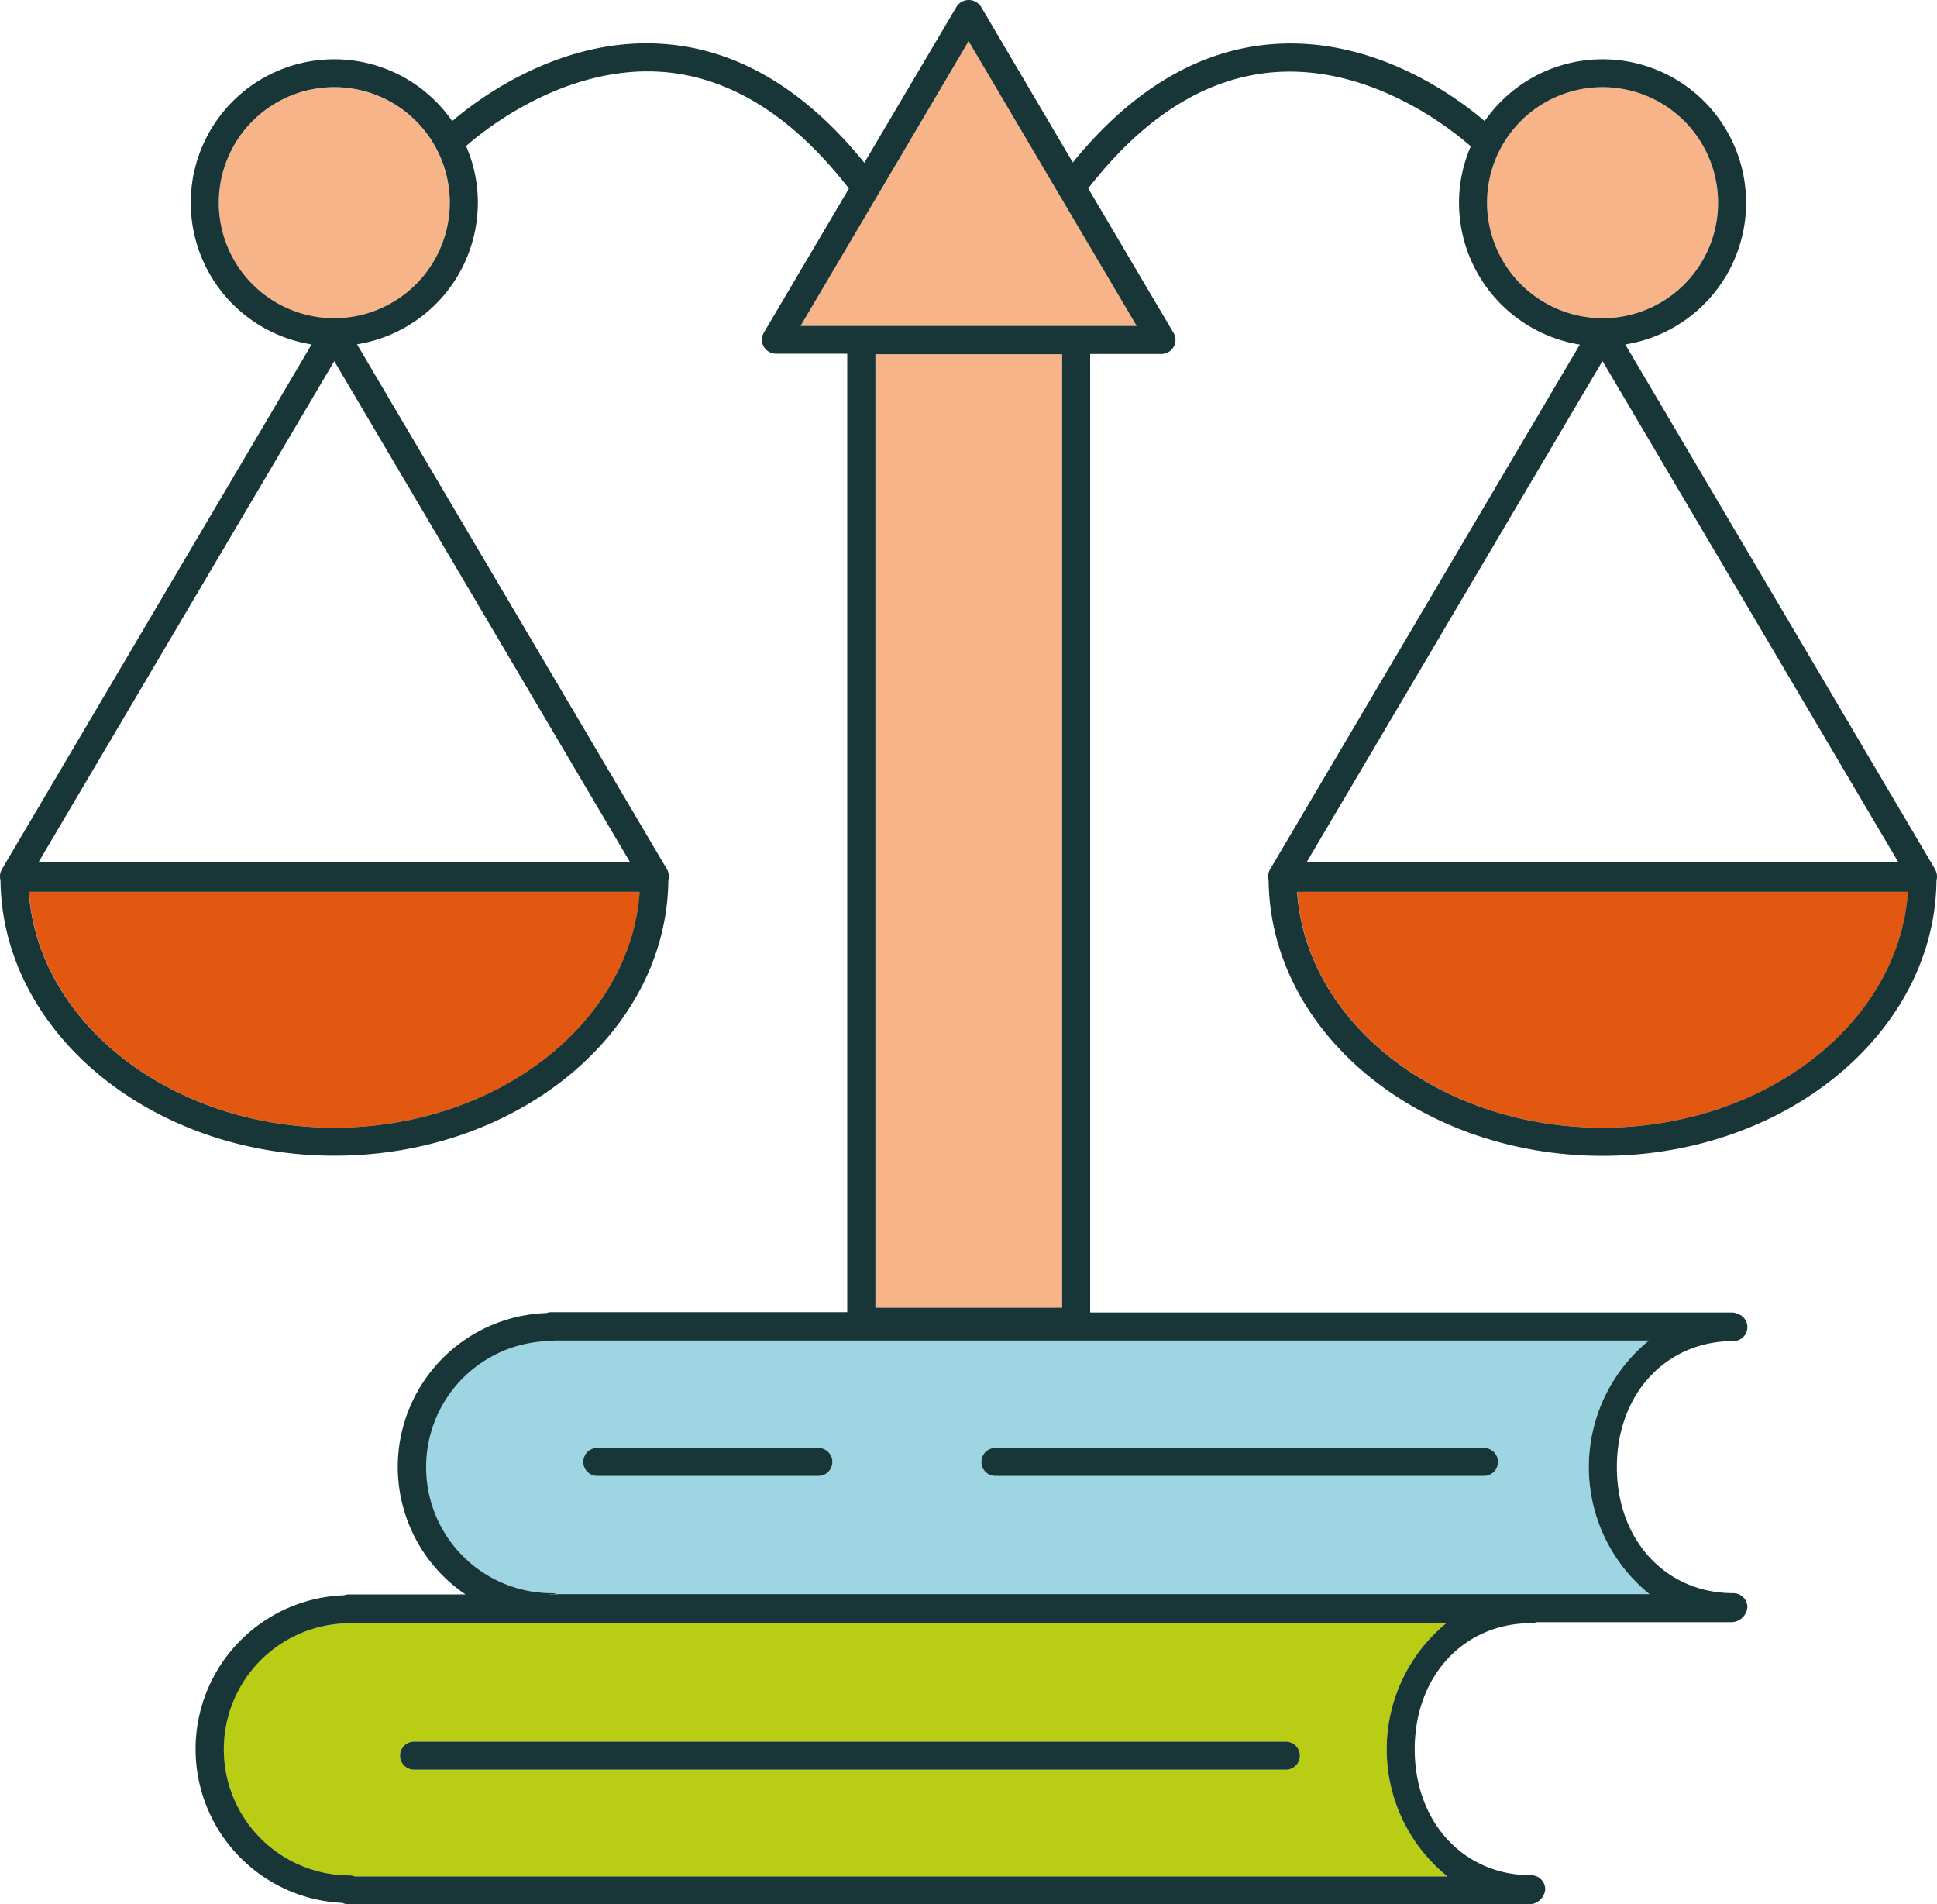
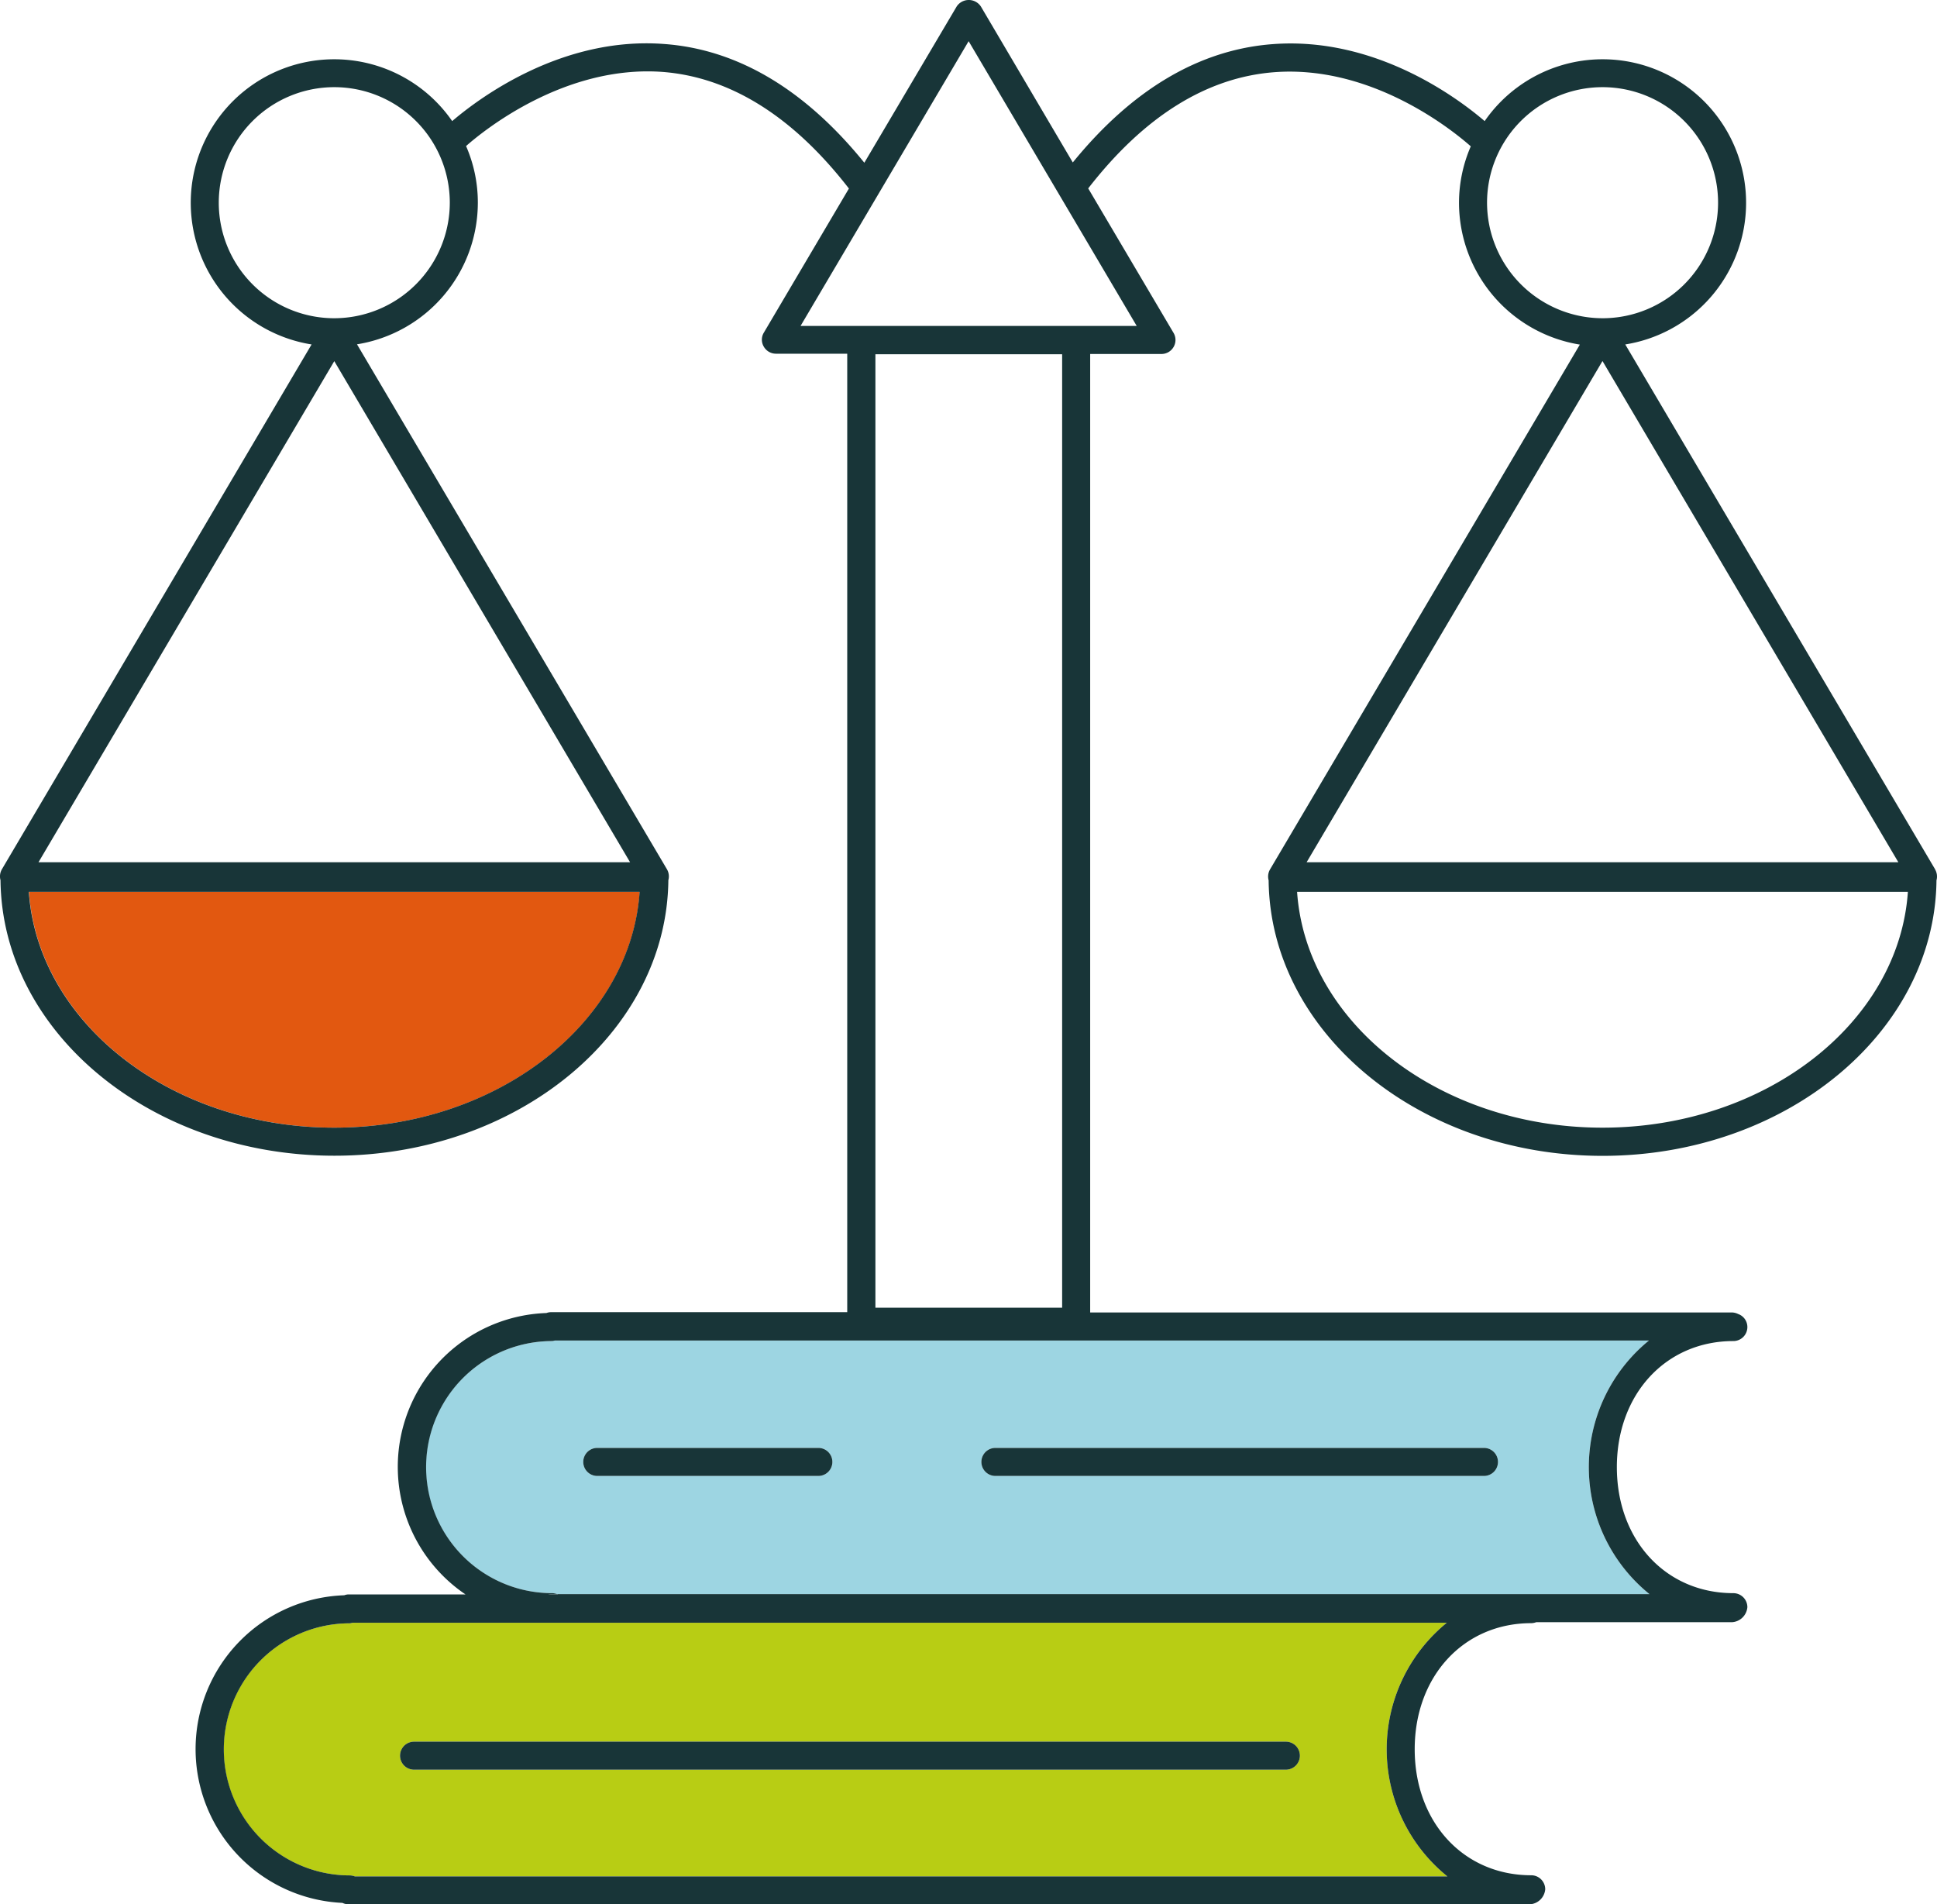
<svg xmlns="http://www.w3.org/2000/svg" width="138.173" height="135.818" viewBox="0 0 138.173 135.818">
  <g transform="translate(-0.004 -0.003)">
    <path d="M23.85,80.43c11.62,0,21.15-7.46,21.79-16.82H2.07c.64,9.36,10.17,16.82,21.79,16.82Z" fill="#e25810" />
    <path d="M30.38,104.64a9,9,0,0,0,8.99,8.99.992.992,0,0,1,.35.07h77.95a11.646,11.646,0,0,1-.04-18.09H39.56a1.062,1.062,0,0,1-.19.04,9,9,0,0,0-8.99,8.99Zm40.63-1.37h34.85a1,1,0,1,1,0,2H71.01a1,1,0,0,1,0-2Zm-28.4,0H58.38a1,1,0,1,1,0,2H42.61a1,1,0,0,1,0-2Z" fill="#9dd5e2" />
-     <rect width="13.32" height="68" transform="translate(62.45 25.27)" fill="#f7b489" />
    <path d="M24.95,115.78a8.99,8.99,0,1,0,0,17.98.992.992,0,0,1,.35.07h77.95a11.646,11.646,0,0,1-.04-18.09H25.15a1.062,1.062,0,0,1-.19.04Zm4.59,8.44H91.73a1,1,0,0,1,0,2H29.54a1,1,0,0,1,0-2Z" fill="#b8cd14" />
-     <path d="M23.85,6.23a8.24,8.24,0,1,0,8.24,8.24,8.254,8.254,0,0,0-8.24-8.24Z" fill="#f7b489" />
-     <path d="M114.32,80.43c11.62,0,21.15-7.46,21.79-16.82H92.54c.64,9.36,10.17,16.82,21.79,16.82Z" fill="#e25810" />
-     <path d="M57.11,23.25H81.1L69.11,2.93Z" fill="#f7b489" />
-     <path d="M122.56,14.46a8.24,8.24,0,1,0-8.24,8.24,8.254,8.254,0,0,0,8.24-8.24Z" fill="#f7b489" />
    <path d="M42.61,105.27H58.38a1,1,0,1,0,0-2H42.61a1,1,0,0,0,0,2Z" fill="#183538" />
    <path d="M71.01,105.27h34.85a1,1,0,1,0,0-2H71.01a1,1,0,0,0,0,2Z" fill="#183538" />
    <path d="M39.1,113.74h.7s-.05-.02-.08-.03h-.46a1.01,1.01,0,0,0-.17.03Z" fill="#183538" />
    <path d="M29.54,126.22H91.73a1,1,0,0,0,0-2H29.54a1,1,0,0,0,0,2Z" fill="#183538" />
    <path d="M138.04,62l-22.1-37.43A10.234,10.234,0,1,0,105.91,8.64C103.98,6.99,98.12,2.6,90.8,3.15c-5.24.39-10.03,3.23-14.27,8.44L69.97.46a1.037,1.037,0,0,0-1.72,0L61.66,11.61c-4.24-5.23-9.04-8.09-14.29-8.47-7.29-.55-13.18,3.85-15.11,5.5A10.234,10.234,0,1,0,22.23,24.57L.14,62a1.017,1.017,0,0,0-.1.78C.15,73.63,10.79,82.43,23.86,82.43s23.71-8.8,23.82-19.65a1.017,1.017,0,0,0-.1-.78L25.47,24.56a10.241,10.241,0,0,0,8.62-10.1,10.072,10.072,0,0,0-.84-4.04c1.29-1.14,7.04-5.78,13.98-5.29,4.85.36,9.34,3.17,13.33,8.32L54.49,23.73a.97.97,0,0,0,0,1,1,1,0,0,0,.87.5h5.08V93.59H39.27a1,1,0,0,0-.29.06,10.98,10.98,0,0,0-5.77,20.07H24.85a.937.937,0,0,0-.29.06,10.979,10.979,0,0,0-.13,21.94,1,1,0,0,0,.42.1h84.29a1.17,1.17,0,0,0,1.09-1.07,1,1,0,0,0-1-1c-4.82,0-8.31-3.78-8.31-8.99s3.5-8.99,8.31-8.99a1.048,1.048,0,0,0,.36-.07h13.97a1.17,1.17,0,0,0,1.09-1.07,1,1,0,0,0-1-1c-4.82,0-8.31-3.78-8.31-8.99s3.5-8.99,8.31-8.99a1,1,0,0,0,1-1,.983.983,0,0,0-.66-.93h0a1.053,1.053,0,0,0-.43-.11H77.77V25.25h5.08a1,1,0,0,0,.87-.5.993.993,0,0,0,0-1L77.63,13.44c3.99-5.14,8.46-7.93,13.31-8.29,6.95-.51,12.69,4.15,13.98,5.29a10.108,10.108,0,0,0-.84,4.04,10.257,10.257,0,0,0,8.62,10.1L90.6,62.01a1.017,1.017,0,0,0-.1.78c.11,10.85,10.75,19.65,23.82,19.65s23.71-8.8,23.82-19.65a1.017,1.017,0,0,0-.1-.78ZM23.85,80.43c-11.62,0-21.15-7.46-21.79-16.82H45.63c-.64,9.36-10.17,16.82-21.79,16.82ZM44.96,61.5H2.75l21.1-35.74L44.95,61.5ZM23.85,22.7a8.24,8.24,0,1,1,8.24-8.24A8.254,8.254,0,0,1,23.85,22.7Zm79.36,93.04h0a11.646,11.646,0,0,0,.04,18.09H25.31a1.039,1.039,0,0,0-.35-.07,8.99,8.99,0,1,1,0-17.98,1.062,1.062,0,0,0,.19-.04h78.06a.4.4,0,0,0,.04-.03A.138.138,0,0,0,103.21,115.74Zm14.42-20.13a11.646,11.646,0,0,0,.04,18.09H39.73s.05.02.08.03h-.7a1.01,1.01,0,0,1,.17-.03h.46a1.039,1.039,0,0,0-.35-.07,8.99,8.99,0,1,1,0-17.98,1.062,1.062,0,0,0,.19-.04h78.07ZM62.45,93.28V25.27H75.77v68H62.45ZM81.1,23.25H57.11L69.1,2.94,81.09,23.25Zm24.98-8.79a8.24,8.24,0,1,1,8.24,8.24,8.254,8.254,0,0,1-8.24-8.24Zm8.24,11.3,21.1,35.74H93.21l21.1-35.74Zm0,54.67c-11.62,0-21.15-7.46-21.79-16.82H136.1c-.64,9.36-10.17,16.82-21.79,16.82Z" fill="#183538" />
  </g>
</svg>